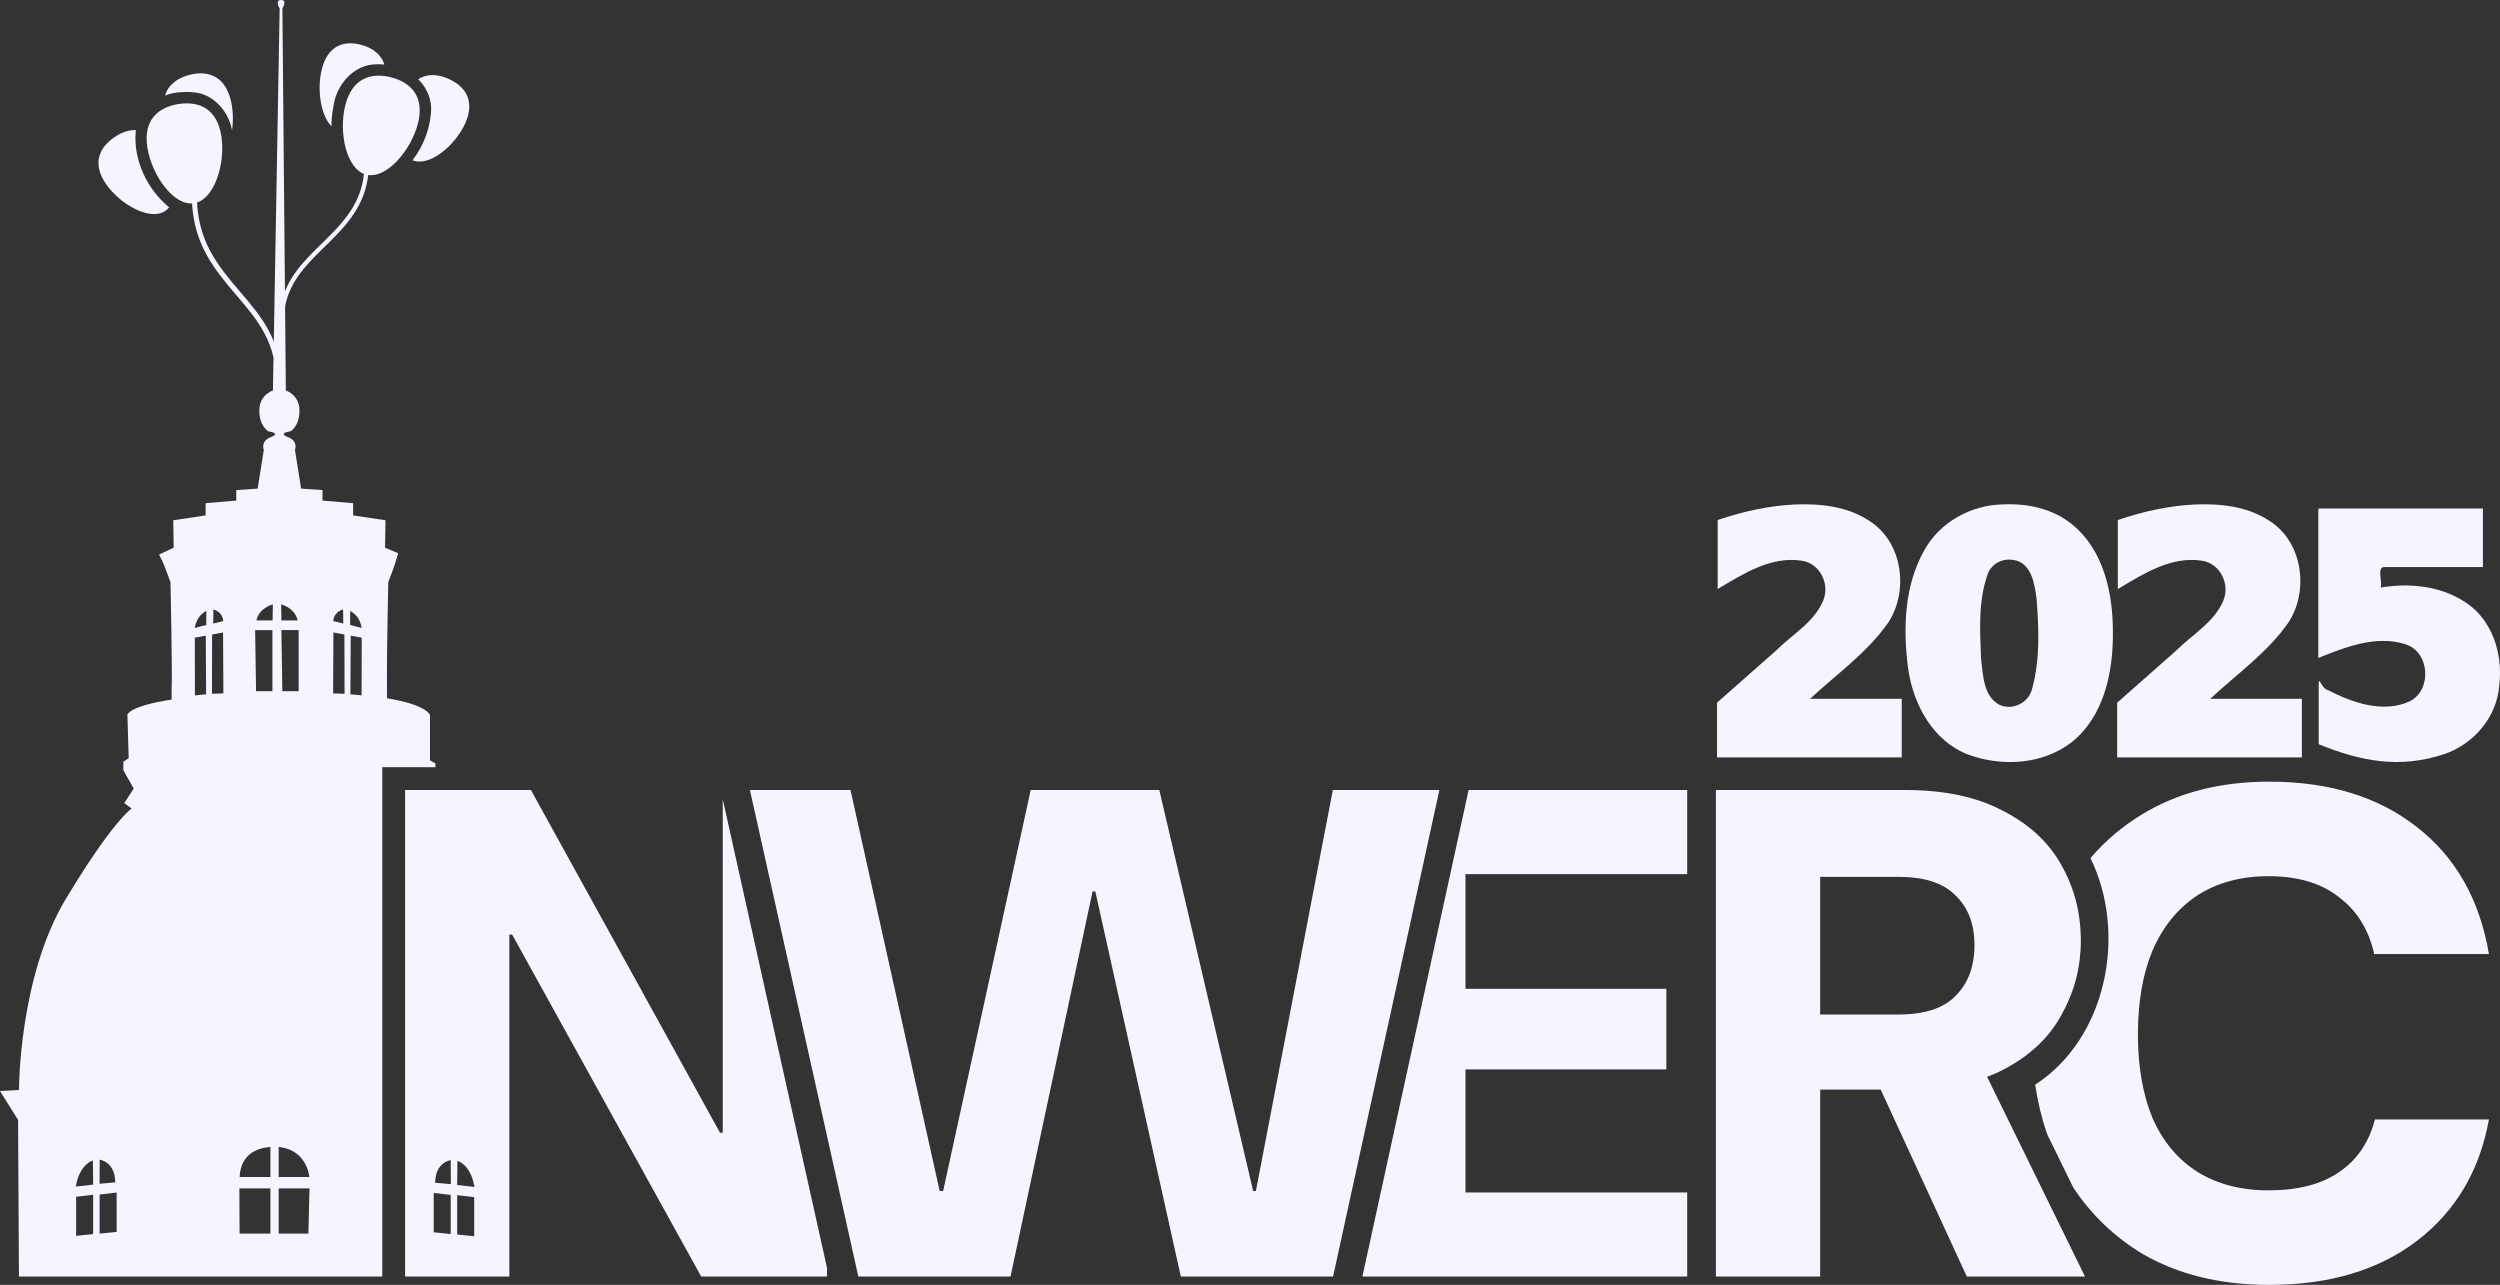
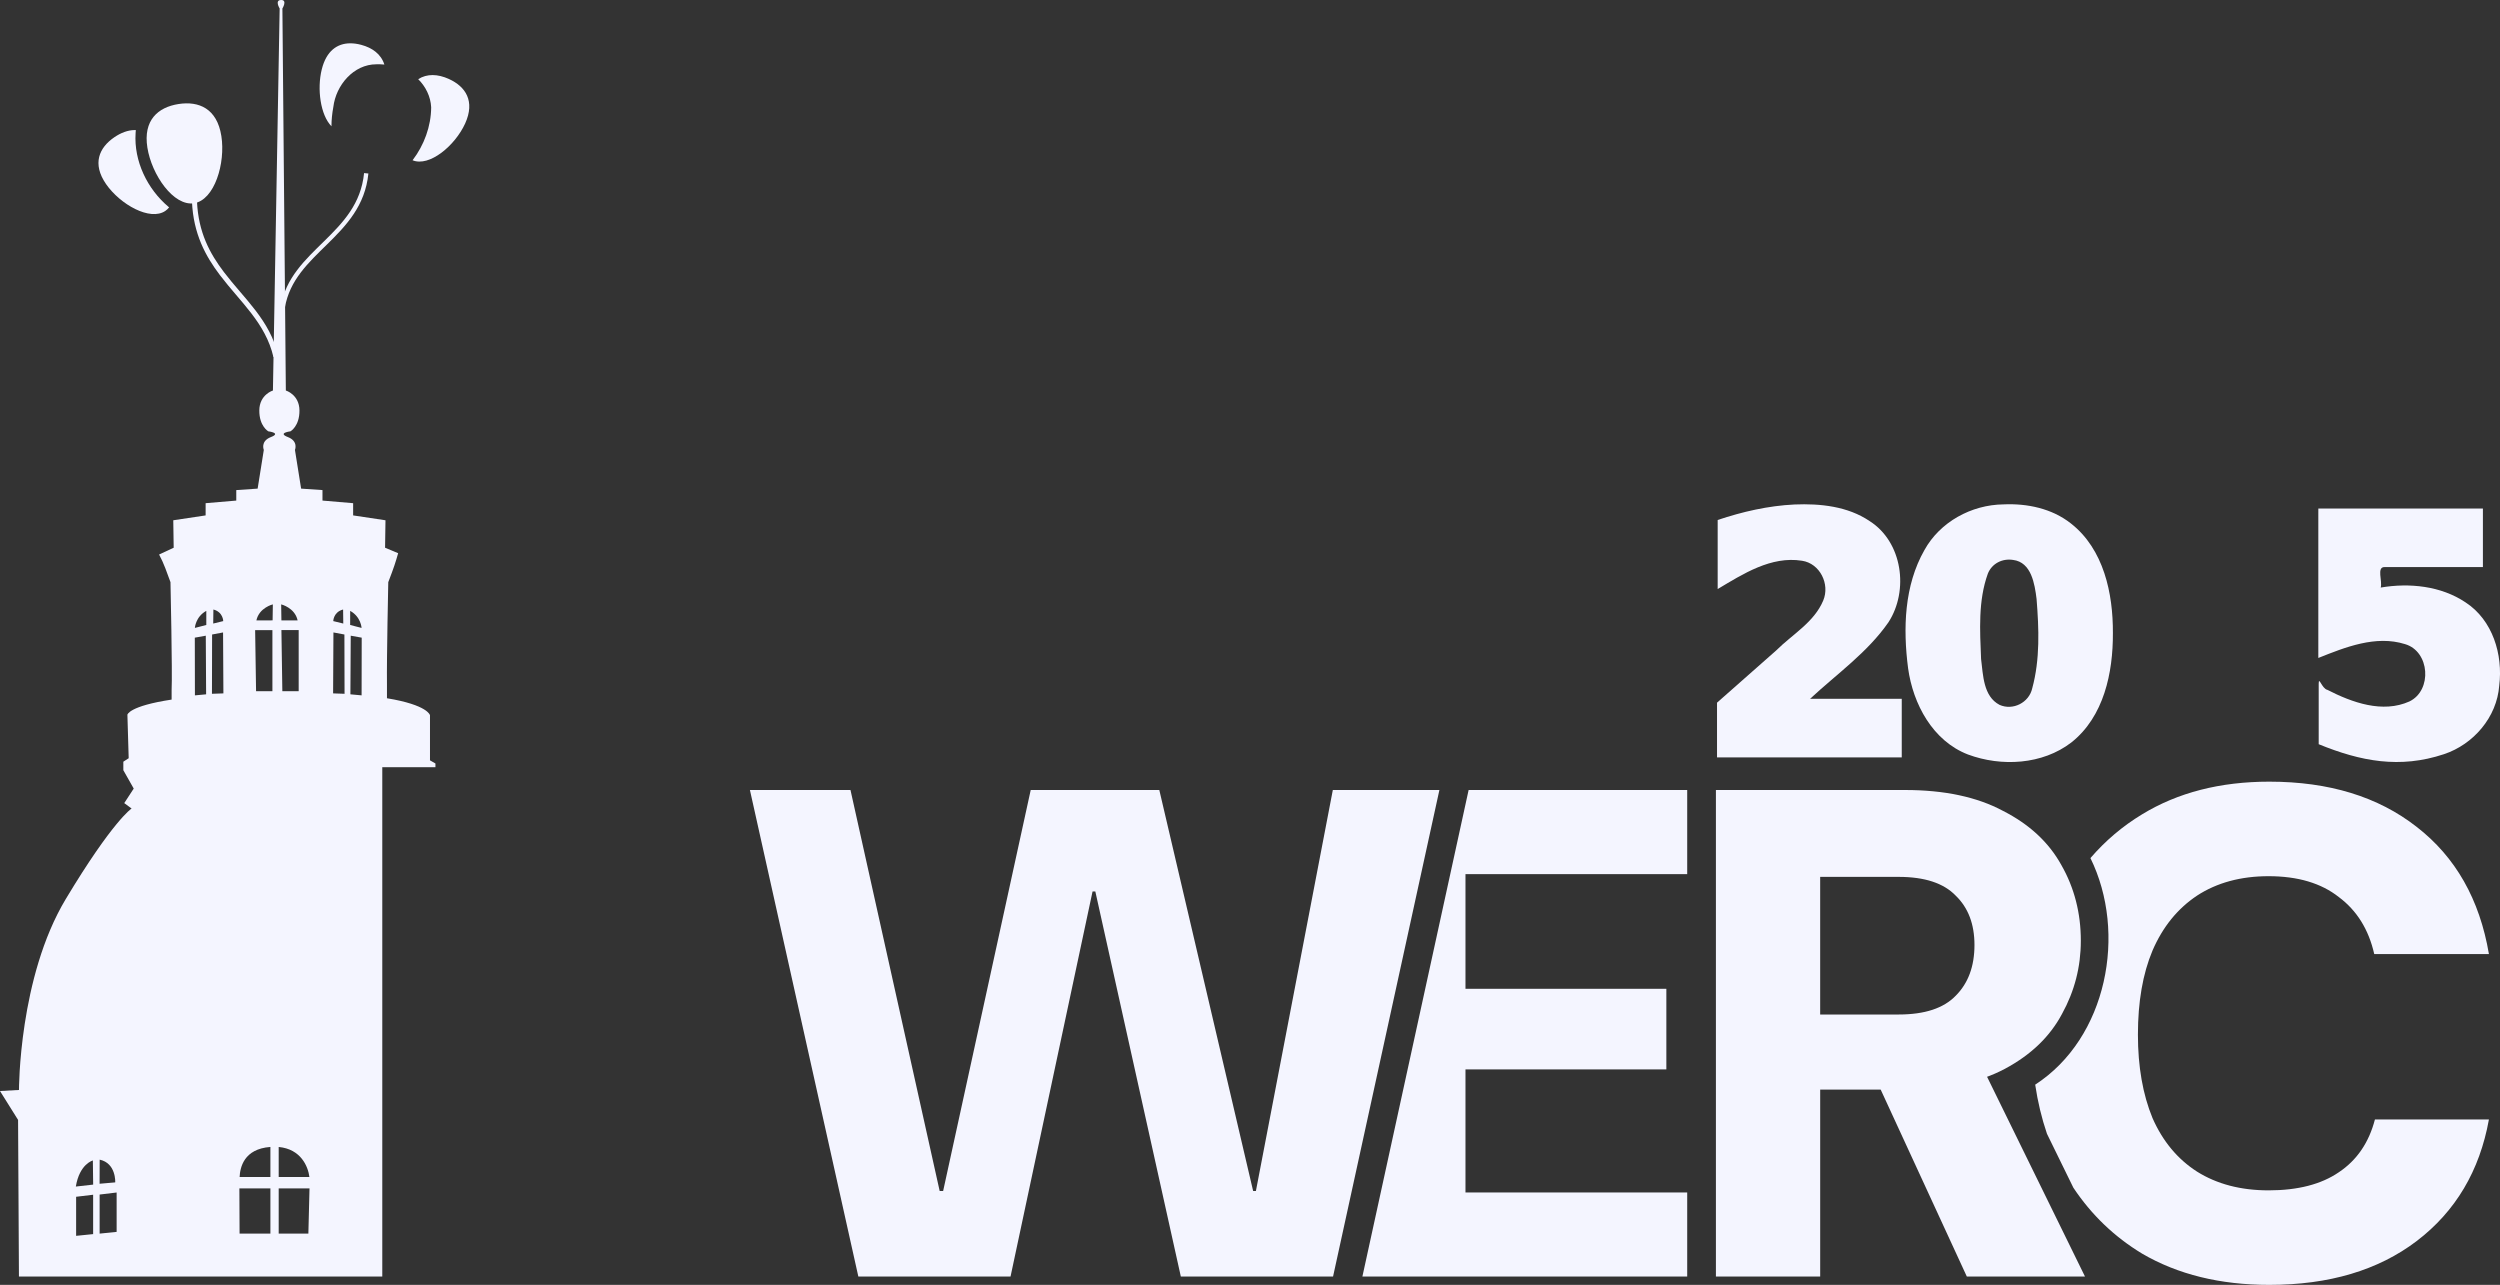
<svg xmlns="http://www.w3.org/2000/svg" width="231.29mm" height="118.873mm" viewBox="0 0 231.29 118.873" version="1.1" id="svg1" xml:space="preserve">
  <rect x="0" y="0" width="231.29" height="118.873" fill="#333333" stroke="none" />
  <defs id="defs1" />
  <g id="layer1" transform="translate(-3076.112,426.777)">
    <g id="g378" transform="translate(-8.643,282.476)" style="fill:#f4f5ff;fill-opacity:1">
      <path id="path361" style="font-weight:bold;font-size:24.255px;line-height:1.25;font-family:'DM Sans';-inkscape-font-specification:'DM Sans Bold';fill:#f4f5ff;fill-opacity:1;stroke-width:0.745" d="m 3250.77,-662.579 c -2.424,0.116 -4.807,0.665 -7.103,1.433 0,2.13 0,4.26 0,6.39 2.342,-1.396 4.942,-3.074 7.795,-2.62 1.669,0.244 2.611,2.169 1.97,3.683 -0.842,2.019 -2.875,3.141 -4.367,4.632 -1.82,1.606 -3.639,3.212 -5.458,4.817 0,1.687 0,3.374 0,5.061 5.697,0 11.393,0 17.09,0 0,-1.806 0,-3.612 0,-5.418 -2.827,0 -5.655,0 -8.482,0 2.468,-2.296 5.31,-4.283 7.252,-7.08 1.903,-2.937 1.306,-7.431 -1.749,-9.368 -2.025,-1.366 -4.566,-1.629 -6.948,-1.53 z" />
      <path id="path362" style="font-weight:bold;font-size:24.255px;line-height:1.25;font-family:'DM Sans';-inkscape-font-specification:'DM Sans Bold';fill:#f4f5ff;fill-opacity:1;stroke-width:0.745" d="m 3270.102,-662.589 c -2.956,0.037 -5.863,1.614 -7.307,4.228 -1.874,3.286 -1.986,7.267 -1.511,10.932 0.455,3.312 2.281,6.723 5.54,7.98 3.093,1.148 6.883,0.946 9.558,-1.11 3.021,-2.385 3.868,-6.467 3.849,-10.126 0.019,-3.669 -0.843,-7.757 -3.88,-10.136 -1.755,-1.39 -4.05,-1.869 -6.248,-1.768 z m 0.89,5.137 c 1.702,0.212 2.005,2.227 2.178,3.611 0.219,2.744 0.33,5.583 -0.4,8.262 -0.289,1.327 -1.786,2.091 -3.027,1.536 -1.508,-0.791 -1.517,-2.763 -1.707,-4.245 -0.105,-2.628 -0.281,-5.375 0.624,-7.889 0.374,-0.944 1.346,-1.432 2.332,-1.274 z" />
-       <path id="path363" style="font-weight:bold;font-size:24.255px;line-height:1.25;font-family:'DM Sans';-inkscape-font-specification:'DM Sans Bold';fill:#f4f5ff;fill-opacity:1;stroke-width:0.745" d="m 3287.789,-662.579 c -2.424,0.116 -4.807,0.665 -7.103,1.433 0,2.13 0,4.26 0,6.39 2.342,-1.396 4.942,-3.074 7.795,-2.62 1.669,0.244 2.611,2.169 1.97,3.683 -0.842,2.019 -2.875,3.141 -4.367,4.632 -1.82,1.606 -3.639,3.212 -5.458,4.817 0,1.687 0,3.374 0,5.061 5.697,0 11.393,0 17.09,0 2e-4,-1.806 0,-3.612 0,-5.418 -2.827,0 -5.655,0 -8.482,0 2.468,-2.296 5.31,-4.283 7.252,-7.08 1.903,-2.937 1.306,-7.431 -1.749,-9.368 -2.025,-1.366 -4.566,-1.629 -6.948,-1.53 z" />
      <path id="path364" style="font-weight:bold;font-size:24.255px;line-height:1.25;font-family:'DM Sans';-inkscape-font-specification:'DM Sans Bold';fill:#f4f5ff;fill-opacity:1;stroke-width:0.745" d="m 3299.237,-661.557 v 13.176 c 2.501,-0.999 5.315,-2.127 8.018,-1.282 2.302,0.667 2.54,4.278 0.412,5.304 -2.486,1.121 -5.308,0.098 -7.585,-1.069 -0.518,-0.104 -0.809,-1.325 -0.811,-0.559 v 5.585 c 3.901,1.594 7.509,2.277 11.58,0.926 2.741,-0.907 4.909,-3.43 5.122,-6.349 0.361,-2.864 -0.604,-6.064 -3.116,-7.698 -2.273,-1.528 -5.201,-1.823 -7.851,-1.371 0.187,-0.567 -0.411,-1.921 0.369,-1.896 3.029,-10e-6 6.059,0 9.088,0 v -5.418 h -15.225 z" />
-       <path id="path365" style="fill:#f4f5ff;fill-opacity:1;fill-rule:evenodd;stroke-width:0.237" d="m 3103.34,-702.469 c -0.345,-9e-4 -0.704,0.051 -1.067,0.146 -1.091,0.286 -1.951,0.896 -2.247,1.909 0.493,-0.189 1.014,-0.299 1.531,-0.316 0.333,-0.023 0.669,-0.031 1,0.012 1.889,0.081 3.328,1.723 3.664,3.5 10e-4,0.006 0,0.012 0,0.019 0.139,-0.944 0.097,-1.972 -0.136,-2.858 -0.458,-1.734 -1.515,-2.407 -2.747,-2.411 z" />
-       <path id="path366" style="fill:#f4f5ff;fill-opacity:1;fill-rule:evenodd;stroke-width:0.265" d="m 3123.417,-697.814 c -0.64,2.485 -2.938,5.192 -4.791,4.715 -1.853,-0.477 -2.558,-3.958 -1.919,-6.443 0.64,-2.485 2.382,-3.032 4.235,-2.555 1.853,0.477 3.114,1.798 2.475,4.283 z" />
      <path id="path367" style="fill:#f4f5ff;fill-opacity:1;fill-rule:evenodd;stroke-width:0.231" d="m 3117.145,-705.246 c -1.182,0.01 -2.191,0.685 -2.621,2.41 -0.453,1.816 -0.123,4.23 0.897,5.266 0,-0.605 0.065,-1.207 0.173,-1.785 0.237,-2.001 1.864,-3.952 3.986,-3.95 0.245,-0.008 0.491,3.2e-4 0.735,0.025 -0.304,-0.969 -1.119,-1.553 -2.146,-1.826 -0.349,-0.093 -0.694,-0.142 -1.025,-0.14 z" />
      <path id="path368" style="fill:#f4f5ff;fill-opacity:1;fill-rule:evenodd;stroke-width:0.265" d="m 3105.233,-696.679 c 0.4,2.534 -0.635,5.932 -2.525,6.23 -1.89,0.298 -3.919,-2.617 -4.319,-5.151 -0.399,-2.534 0.982,-3.729 2.872,-4.027 1.89,-0.298 3.572,0.414 3.971,2.948 z" />
      <path style="color:#000000;fill:#f4f5ff;fill-opacity:1;-inkscape-stroke:none" d="m 3118.438,-693.24 c -0.284,2.848 -1.942,4.582 -3.684,6.291 -1.742,1.709 -3.575,3.389 -4.037,6.088 l 0.395,0.066 c 0.438,-2.553 2.175,-4.154 3.924,-5.869 1.748,-1.715 3.503,-3.552 3.801,-6.537 z" id="path369" />
      <path style="color:#000000;fill:#f4f5ff;fill-opacity:1;-inkscape-stroke:none" d="m 3102.981,-690.611 -0.465,0.021 c 0.13,2.962 1.248,5.028 2.588,6.793 1.902,2.506 4.215,4.422 4.947,7.574 l 0.453,-0.105 c -0.772,-3.321 -3.17,-5.297 -5.029,-7.748 -1.31,-1.726 -2.369,-3.679 -2.494,-6.535 z" id="path370" />
      <path id="path371" style="fill:#f4f5ff;fill-opacity:1;fill-rule:evenodd;stroke-width:0.235" d="m 3124.771,-702.307 c -0.466,-1.9e-4 -0.915,0.117 -1.326,0.379 0.692,0.687 1.15,1.602 1.2,2.6 -0.01,1.758 -0.65,3.499 -1.721,4.901 1.546,0.645 3.932,-1.348 4.864,-3.4 0.94,-2.071 0.042,-3.418 -1.503,-4.119 -0.507,-0.23 -1.02,-0.362 -1.515,-0.362 z" />
      <path id="path372" style="fill:#f4f5ff;fill-opacity:1;fill-rule:evenodd;stroke-width:0.236" d="m 3097.204,-697.221 c -0.634,0.009 -1.271,0.257 -1.868,0.664 -1.415,0.963 -2.072,2.451 -0.77,4.334 1.302,1.882 4.07,3.446 5.485,2.483 0.135,-0.092 0.252,-0.203 0.353,-0.331 -0.018,-0.013 -0.036,-0.027 -0.053,-0.04 -1.964,-1.647 -3.22,-4.237 -3.051,-6.824 0,-0.096 0.01,-0.19 0.02,-0.284 -0.039,-10e-4 -0.077,-0.002 -0.116,-0.002 z" />
      <path id="path373" style="font-weight:900;font-size:17.639px;font-family:'DM Sans';-inkscape-font-specification:'DM Sans Heavy';opacity:1;fill:#f4f5ff;fill-opacity:1;stroke-width:1.013;paint-order:stroke fill markers" d="m 3294.7,-636.937 c -4.544,0 -8.467,1.008 -11.768,3.023 -1.824,1.104 -3.411,2.459 -4.779,4.047 3.408,6.928 1.549,16.647 -5.11,20.962 0.236,1.589 0.598,3.104 1.088,4.544 0.814,1.663 1.628,3.326 2.442,4.988 1.666,2.5 3.78,4.539 6.359,6.099 3.301,1.929 7.224,2.893 11.768,2.893 5.53,0 10.074,-1.35 13.632,-4.051 3.601,-2.744 5.831,-6.495 6.688,-11.253 h -10.546 c -0.557,2.143 -1.672,3.772 -3.344,4.887 -1.629,1.115 -3.794,1.672 -6.495,1.672 -2.572,0 -4.78,-0.579 -6.623,-1.736 -1.801,-1.157 -3.172,-2.808 -4.115,-4.951 -0.9,-2.186 -1.35,-4.759 -1.35,-7.717 0,-3.044 0.45,-5.637 1.35,-7.781 0.943,-2.186 2.315,-3.879 4.115,-5.08 1.843,-1.2 4.051,-1.8 6.623,-1.8 2.701,0 4.866,0.643 6.495,1.929 1.672,1.243 2.765,3.001 3.28,5.273 h 10.61 c -0.857,-5.059 -3.087,-8.981 -6.688,-11.768 -3.558,-2.787 -8.102,-4.18 -13.632,-4.18 z" />
      <path style="font-weight:900;font-size:17.639px;font-family:'DM Sans';-inkscape-font-specification:'DM Sans Heavy';opacity:1;fill:#f4f5ff;fill-opacity:1;stroke-width:1.013;paint-order:stroke fill markers" d="m 3243.504,-591.152 v -45.013 h 17.491 q 5.466,0 9.067,1.929 3.665,1.865 5.402,5.016 1.801,3.151 1.801,7.009 0,3.601 -1.736,6.752 -1.672,3.151 -5.273,5.08 -3.601,1.929 -9.324,1.929 h -7.781 v 17.298 z m 23.214,0 -9.067,-19.677 h 10.353 l 9.646,19.677 z m -13.568,-24.243 h 7.266 q 3.601,0 5.273,-1.736 1.736,-1.736 1.736,-4.694 0,-2.894 -1.736,-4.566 -1.672,-1.736 -5.273,-1.736 h -7.266 z" id="path374" />
      <path id="path375" style="font-weight:900;font-size:17.639px;font-family:'DM Sans';-inkscape-font-specification:'DM Sans Heavy';opacity:1;fill:#f4f5ff;fill-opacity:1;stroke-width:1.013;paint-order:stroke fill markers" d="m 3220.626,-636.165 c -3.27,15.006 -6.549,30.009 -9.828,45.013 h 30.05 v -7.781 h -20.513 v -11.382 h 18.584 v -7.459 h -18.584 v -10.61 h 20.513 v -7.78 z" />
      <path style="font-weight:900;font-size:17.639px;font-family:'DM Sans';-inkscape-font-specification:'DM Sans Heavy';opacity:1;fill:#f4f5ff;fill-opacity:1;stroke-width:1.013;paint-order:stroke fill markers" d="m 3164.165,-591.152 -10.031,-45.013 h 9.304 l 8.251,37.096 h 0.322 l 8.102,-37.096 h 11.896 l 8.681,37.096 h 0.257 l 7.116,-37.096 h 9.86 l -9.839,45.013 h -14.083 l -7.91,-35.625 h -0.257 l -7.588,35.625 z" id="path376" />
-       <path id="path377" style="font-weight:900;font-size:17.639px;font-family:'DM Sans';-inkscape-font-specification:'DM Sans Heavy';opacity:1;fill:#f4f5ff;fill-opacity:1;stroke-width:1.013;paint-order:stroke fill markers" d="m 3122.234,-636.165 v 45.013 h 9.646 v -31.638 h 0.107 0.15 l 17.491,31.638 h 11.639 v -0.803 c -3.216,-14.453 -6.44,-28.905 -9.646,-43.359 v 30.851 h -0.257 l -17.491,-31.702 h -9.706 z m 4.221,34.236 v 0 l 0.01,2.23 -1.447,-0.126 c 0,0 -0.1,-1.772 1.439,-2.104 z m 0.622,0.076 c 0,0 1.233,0.318 1.575,2.414 l -1.603,-0.18 z m -2.199,2.964 1.574,0.189 v 3.614 l -1.574,-0.16 z m 2.174,0.207 1.574,0.189 v 3.614 l -1.574,-0.16 z" />
      <path id="path378" style="opacity:1;fill:#f4f5ff;fill-opacity:1;stroke:none;stroke-width:10;paint-order:stroke fill markers" d="m 3110.784,-709.253 v 5e-4 c -0.65,-0.013 -0.157,0.784 -0.157,0.784 l -0.622,35.344 c 0,0 -1.249,0.376 -1.26,1.842 -0.011,1.468 0.835,1.936 0.835,1.936 0,0 1.233,0.148 0.237,0.53 -0.996,0.382 -0.656,1.19 -0.656,1.19 l -0.571,3.579 -1.976,0.135 v 0.971 l -2.836,0.241 v 1.131 l -2.993,0.45 0.038,2.541 -1.349,0.628 c 0.442,0.814 0.733,1.69 1.053,2.556 0,0 0.184,8.396 0.105,9.984 v 0.03 0.85 c -3.965,0.602 -4.091,1.399 -4.091,1.399 l 0.119,4.025 -0.495,0.322 v 0.787 l 0.961,1.7 -0.877,1.344 0.68,0.5 c 0,0 -1.735,1.127 -6.089,8.373 -4.354,7.246 -4.329,17.665 -4.329,17.665 l -1.756,0.099 1.672,2.673 0.08,14.491 h 33.615 v -46.595 -0.162 -0.364 h 4.917 v -0.346 l -0.504,-0.291 v -4.177 c 0,0 -0.194,-0.946 -3.98,-1.567 v -1.273 c -0.032,-2.47 0.121,-9.468 0.121,-9.468 0.55,-1.431 0.663,-1.803 0.914,-2.678 l -1.21,-0.506 0.038,-2.541 -2.993,-0.45 v -1.131 l -2.836,-0.241 v -0.971 l -1.976,-0.135 -0.571,-3.579 c 0,0 0.341,-0.808 -0.655,-1.19 -0.996,-0.382 0.237,-0.53 0.237,-0.53 0,0 0.847,-0.468 0.835,-1.936 -0.011,-1.465 -1.26,-1.842 -1.26,-1.842 l -0.318,-35.341 c 0,0 0.476,-0.776 -0.099,-0.788 z m -10.149,63.873 c -0.01,0.174 0,0.571 -0.018,0.571 0.017,4.2e-4 0.01,-0.397 0.018,-0.571 z m 9.362,-7.958 5e-4,5.3e-4 -0.022,1.478 -1.501,0.004 c 0.259,-1.183 1.523,-1.483 1.523,-1.483 z m 0.771,5.3e-4 c 0,0 1.264,0.299 1.523,1.483 l -1.501,-0.004 z m -6.271,0.474 c 0.902,0.234 0.911,1.072 0.911,1.072 l -0.927,0.227 z m 12.001,0 0.016,1.299 -0.927,-0.227 c 0,0 0.01,-0.838 0.911,-1.072 z m -12.657,0.126 v 0 1.305 l -1.057,0.272 c 0,0 0.054,-1.025 1.055,-1.577 z m 13.311,0 c 1.001,0.552 1.055,1.577 1.055,1.577 l -1.057,-0.272 z m -6.362,1.777 h 1.597 v 5.653 h -1.511 z m -2.431,0.003 h 1.598 v 5.653 h -1.512 z m -2.967,0.216 0.031,5.638 -1.059,0.037 0.013,-5.485 z m 10.211,0 1.015,0.19 0.013,5.485 -1.059,-0.037 z m -11.81,0.3 0.031,5.425 -1.037,0.096 -0.01,-5.338 z m 13.41,0 1.015,0.182 -0.01,5.338 -1.036,-0.096 z m -7.432,47.299 v 2.779 h -2.848 c 0.043,-0.867 0.381,-2.598 2.848,-2.779 z m 0.767,0.003 c 2.055,0.193 2.717,1.801 2.842,2.776 h -2.842 z m -16.562,1.172 c 1.538,0.332 1.439,2.104 1.439,2.104 l -1.447,0.126 z m -0.63,0.075 0.028,2.234 -1.603,0.18 c 0.342,-2.096 1.575,-2.414 1.575,-2.414 z m 13.555,2.587 h 2.87 v 4.178 h -2.852 z m 3.637,0 h 2.851 l -0.105,4.178 h -2.746 z m -14.993,0.378 v 3.643 l -1.573,0.16 v -3.614 z m -2.174,0.206 v 3.643 l -1.574,0.16 v -3.614 z" />
    </g>
  </g>
</svg>